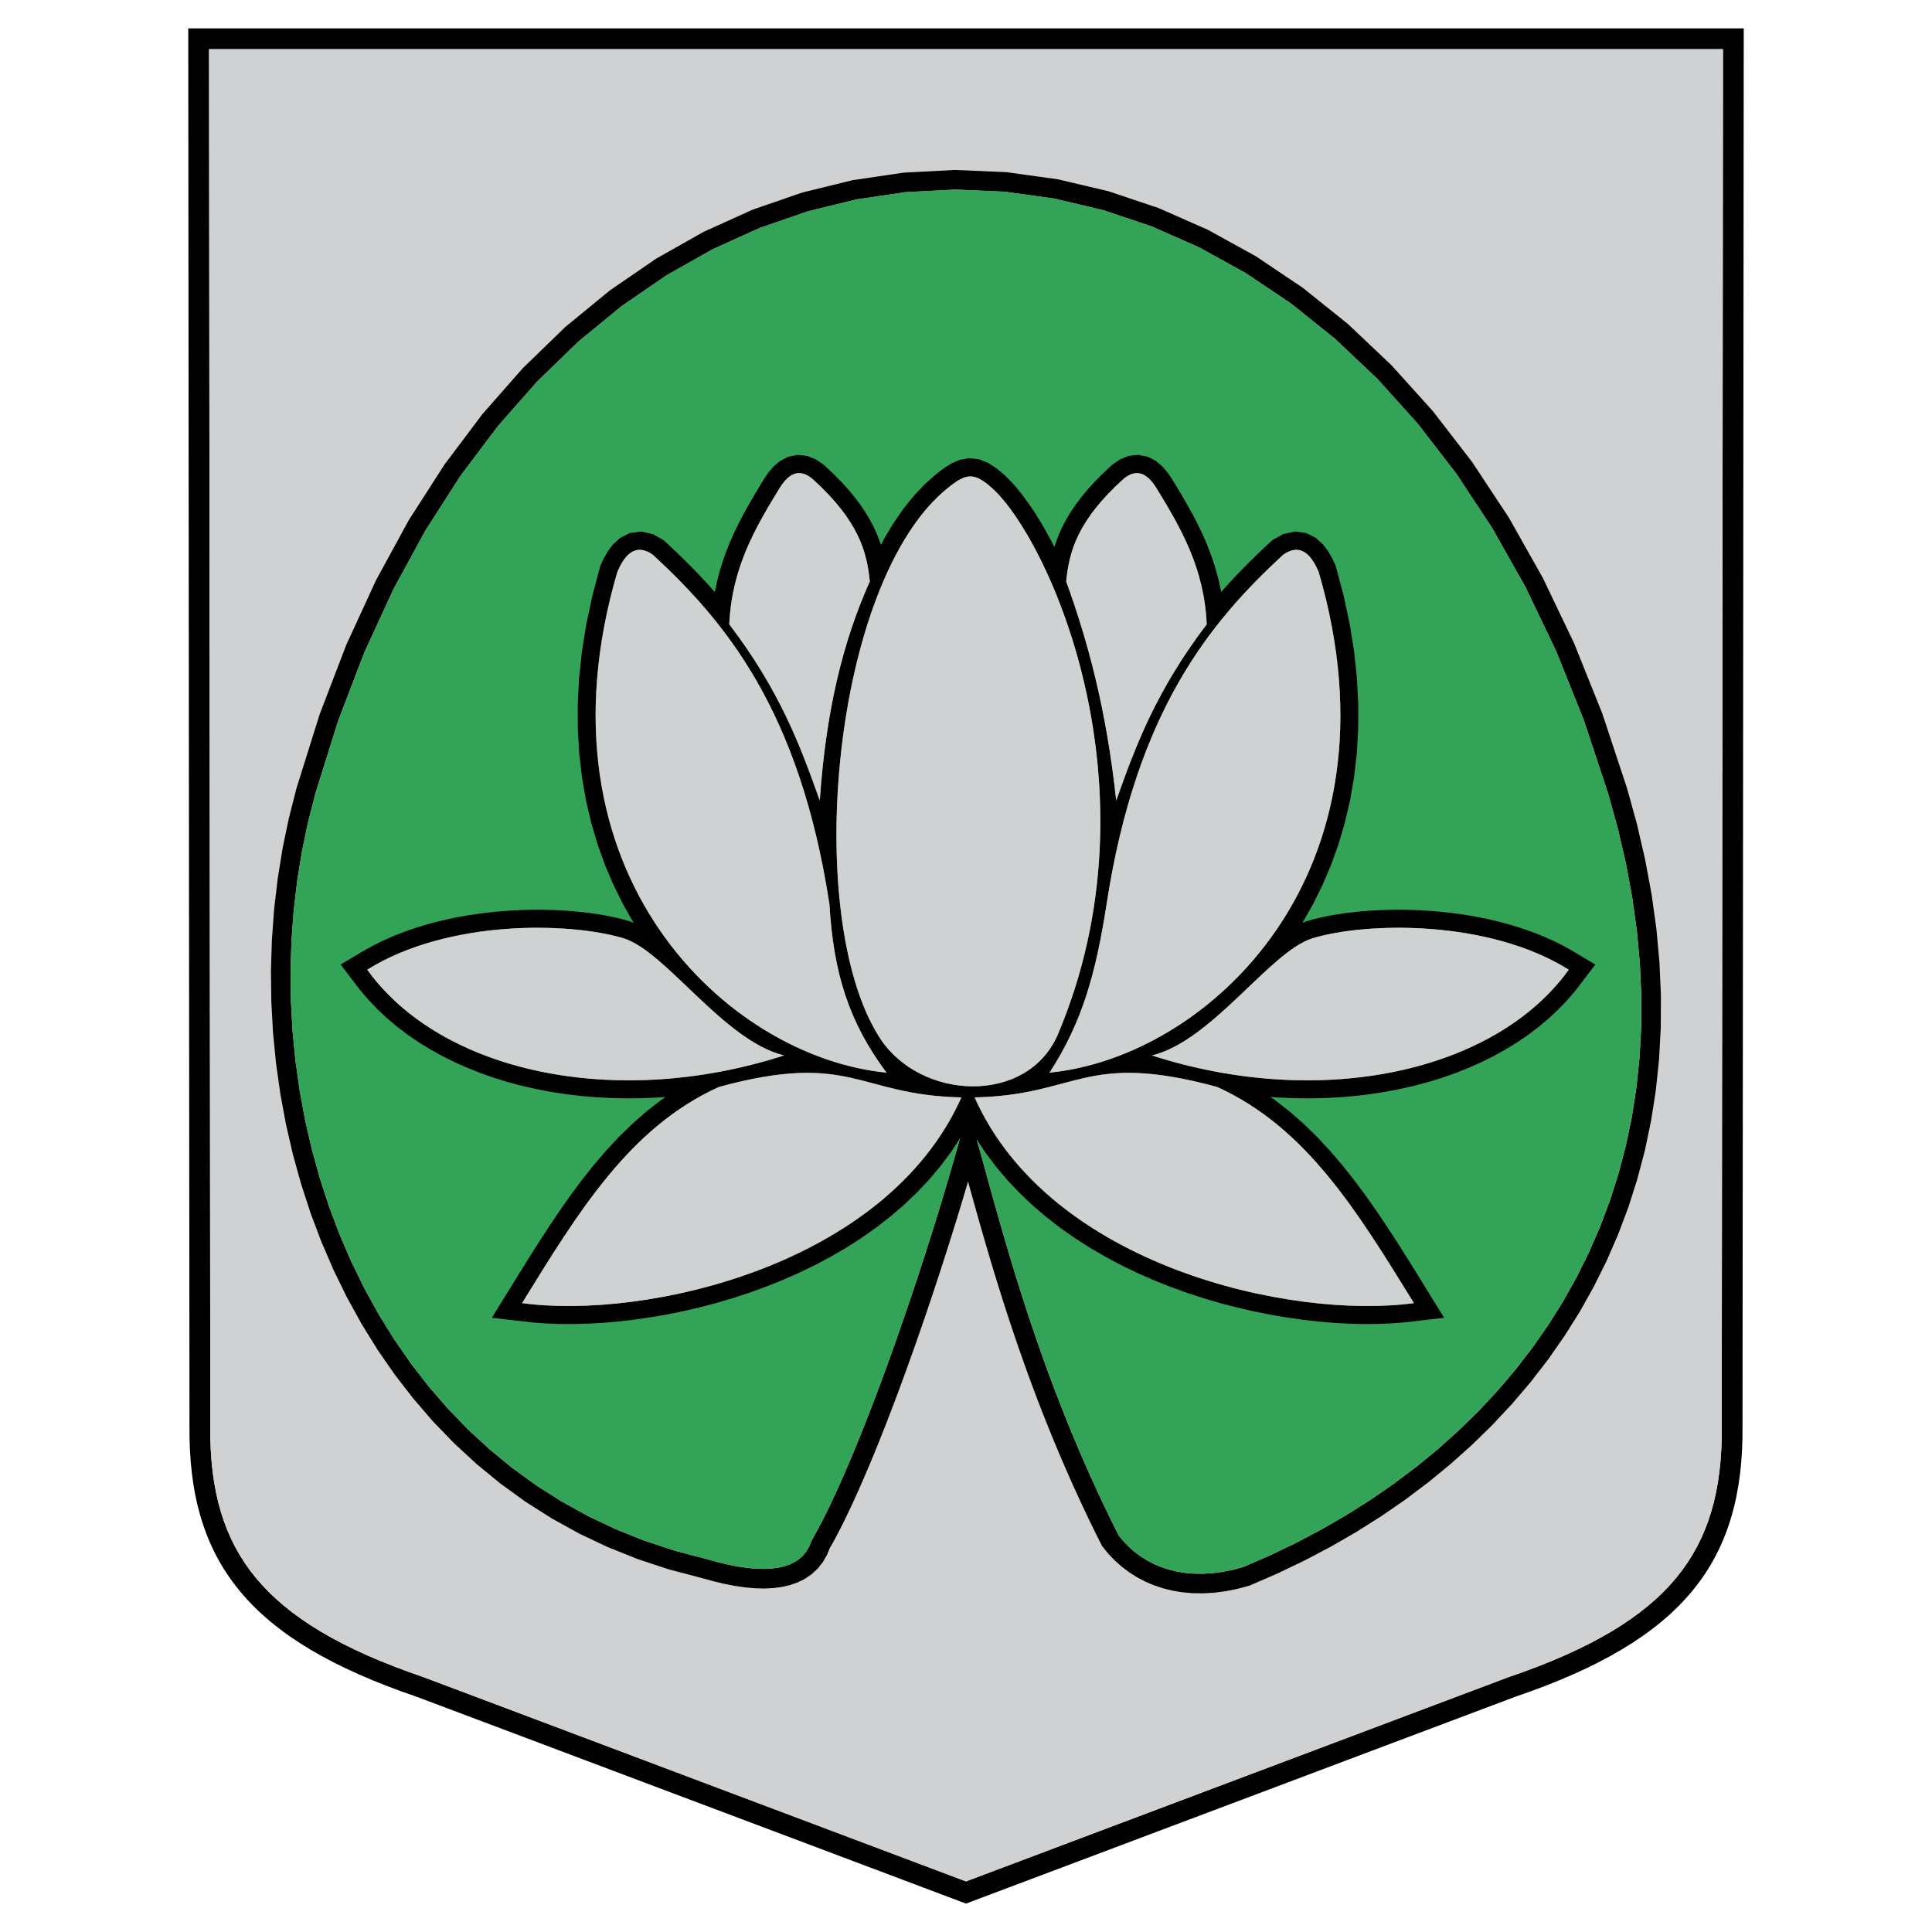
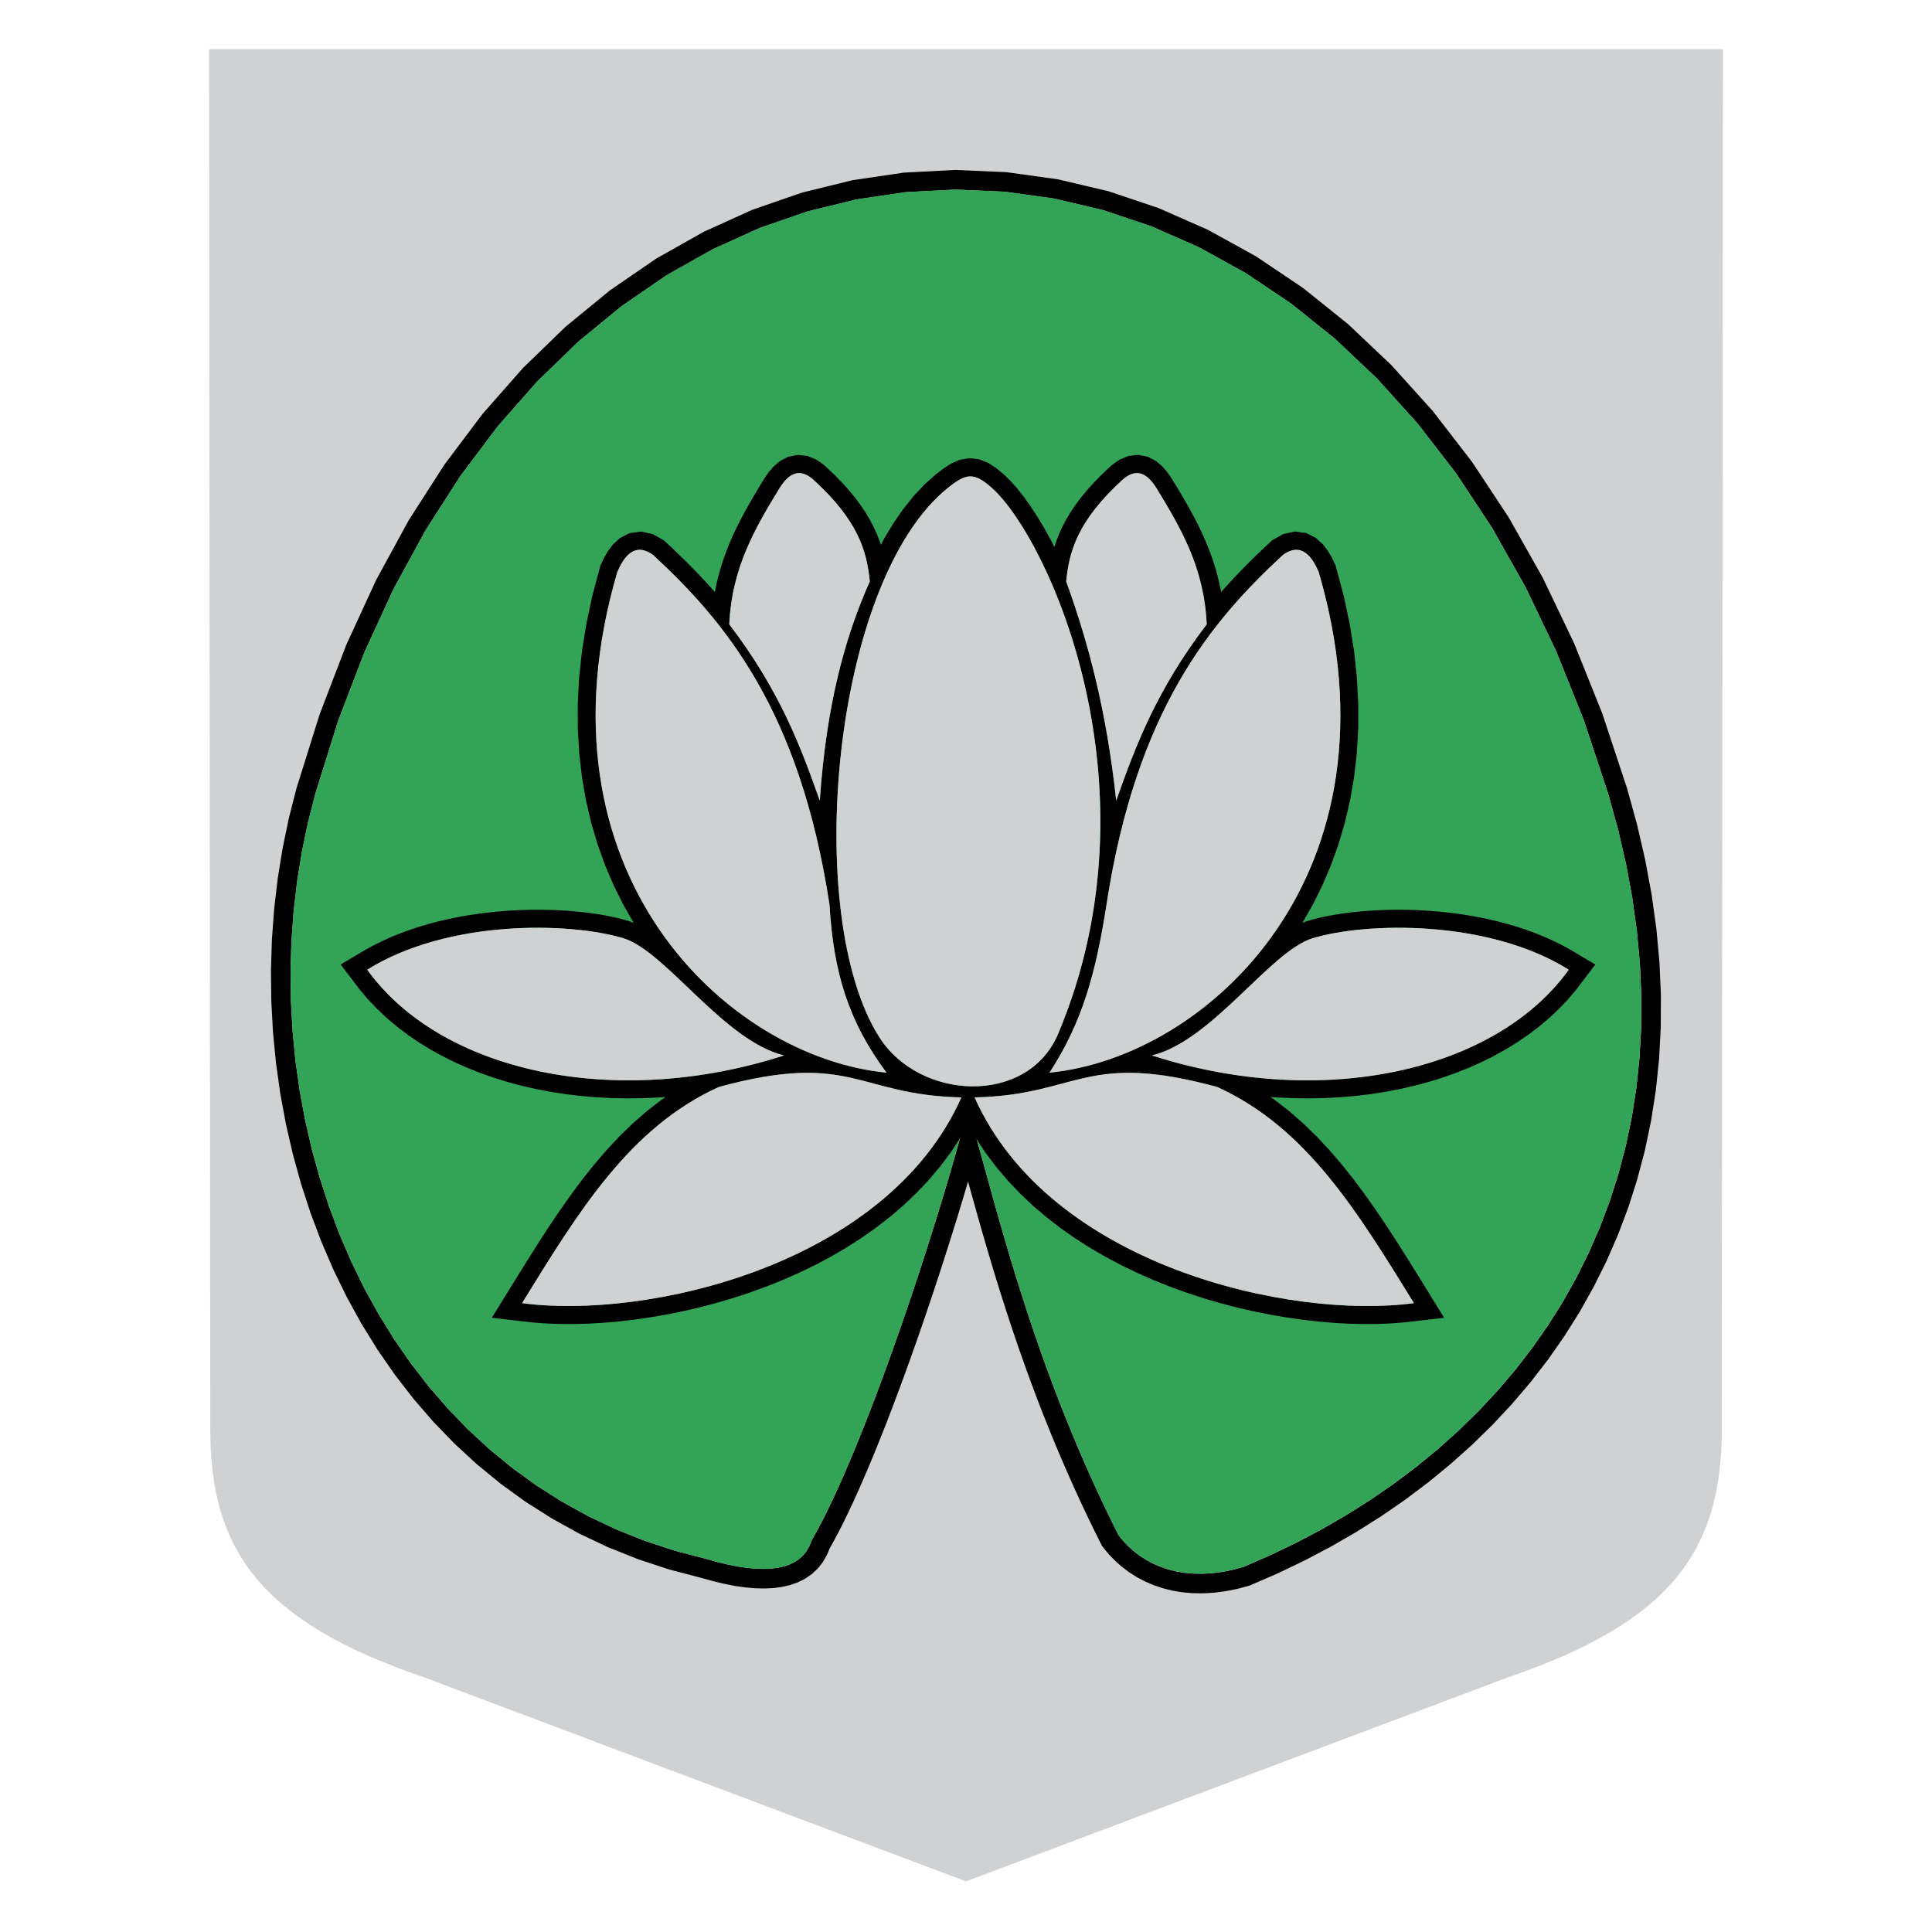
<svg xmlns="http://www.w3.org/2000/svg" width="2500" height="2500" viewBox="0 0 192.756 192.756">
  <g fill-rule="evenodd" clip-rule="evenodd">
    <path fill="#fff" d="M0 0h192.756v192.756H0V0z" />
-     <path d="M96.377 189.922l-54.806-20.637c-16.661-5.668-22.808-13.393-22.667-27.066L18.782 2.834h155.192l-.123 139.384c.141 13.674-6.006 21.398-22.668 27.066l-54.806 20.638zm0-2.217L42.28 167.336l-1.532-.539-1.428-.535-1.367-.547-1.304-.557-1.241-.57-1.181-.582-1.122-.594-1.062-.607-1.002-.621-.948-.635-.891-.648-.836-.662-.782-.678-.732-.693-.682-.709-.634-.727-.585-.744-.54-.766-.498-.785-.457-.811-.414-.832-.375-.859-.336-.891-.298-.918-.26-.949-.222-.982-.186-1.018-.15-1.053-.111-1.088-.078-1.129-.039-1.164-.006-1.23-.123-137.304h151.041l-.121 137.306-.004 1.23-.041 1.164-.076 1.127-.113 1.088-.148 1.053-.186 1.018-.223.982-.26.949-.299.92-.336.889-.375.857-.416.834-.453.811-.498.785-.541.764-.586.746-.635.729-.68.709-.73.691-.785.678-.834.662-.893.648-.945.635-1.006.621-1.062.607-1.121.594-1.18.582-1.244.57-1.303.557-1.367.547-1.428.535-1.535.539-54.098 20.369z" />
    <path fill="#d0d1d3" d="M96.377 187.705L42.28 167.336l-1.532-.539-1.428-.535-1.367-.547-1.304-.557-1.241-.57-1.181-.582-1.122-.594-1.063-.607-1.002-.621-.948-.635-.891-.649-.837-.662-.781-.677-.732-.694-.682-.709-.634-.726-.585-.744-.54-.766-.498-.785-.456-.811-.414-.832-.376-.859-.336-.891-.299-.918-.26-.949-.222-.982-.186-1.018-.15-1.053-.111-1.088-.078-1.129-.039-1.164-.006-1.23-.121-137.304h151.04l-.121 137.306-.004 1.23-.041 1.164-.076 1.127-.113 1.088-.148 1.053-.186 1.018-.223.982-.259.949-.299.92-.336.889-.375.857-.416.834-.453.811-.498.785-.541.764-.586.746-.635.728-.68.709-.73.692-.785.677-.834.662-.893.649-.945.635-1.006.621-1.063.607-1.121.594-1.179.582-1.245.57-1.302.557-1.367.547-1.428.535-1.535.539-54.098 20.369z" />
    <path d="M90.249 137.156l-.512 1.393-.515 1.373-.516 1.352-.516 1.326-.516 1.297-.514 1.266-.513 1.227-.509 1.191-.504 1.148-.5 1.104-.495 1.055-.488 1.006-.482.949-.476.895-.424.754-.263.646-.411.713-.501.637-.586.547-.656.457-.721.365-.775.277-.821.191-.862.117-.906.043-.946-.023-.989-.09-1.029-.148-1.07-.211-1.111-.266-1.125-.314-3.199-.836-3.124-1.027-2.998-1.197-2.875-1.361-2.747-1.518-2.623-1.664-2.493-1.807-2.368-1.939-2.237-2.064-2.11-2.182-1.982-2.295-1.854-2.396-1.724-2.492-1.596-2.58-1.466-2.662-1.337-2.738-1.206-2.801-1.078-2.861-.947-2.914-.82-2.959-.688-2.998-.56-3.027-.429-3.053-.3-3.07-.167-3.076-.037-3.084.095-3.076.224-3.067.358-3.048.489-3.023.621-2.991.753-2.957 2.316-7.394 2.656-6.932 2.975-6.464 3.272-5.998 3.549-5.527 3.803-5.057 4.034-4.584 4.245-4.113 4.435-3.635 4.602-3.159 4.746-2.68 4.866-2.201 4.965-1.717 5.04-1.236 5.092-.749 5.121-.268 5.128.222 5.107.708 5.066 1.193 5 1.68 4.914 2.165 4.803 2.651 4.668 3.136 4.512 3.619 4.334 4.104 4.135 4.584 3.91 5.069 3.666 5.55 3.402 6.033 3.115 6.514 2.807 6.994 2.473 7.471.996 3.602.814 3.537.645 3.477.473 3.414.307 3.353.145 3.287-.016 3.221-.17 3.154-.322 3.09-.471 3.018-.615 2.949-.756 2.873-.891 2.805-1.027 2.727-1.154 2.652-1.281 2.572-1.398 2.498-1.52 2.416-1.631 2.336-1.742 2.252-1.846 2.172-1.949 2.086-2.045 2.002-2.139 1.914-2.227 1.83-2.314 1.74-2.396 1.652-2.475 1.562-2.547 1.471-2.619 1.379-2.684 1.289-2.811 1.219-1.238.33-1.158.229-1.131.148-1.098.062-1.064-.014-1.029-.092-.994-.166-.955-.24-.912-.307-.871-.377-.824-.438-.777-.498-.729-.553-.68-.609-.625-.656-.629-.77-.801-1.609-.721-1.49-.695-1.48-.674-1.471-.646-1.461-.625-1.449-.604-1.436-.582-1.426-.561-1.41-.541-1.396-.52-1.381-.502-1.367-.482-1.35-.467-1.334-.447-1.316-.434-1.299-.414-1.277-.4-1.26-.387-1.238-.373-1.219-.357-1.195-.346-1.176-.334-1.15-.324-1.127-.309-1.102-.303-1.078-.292-1.051-.227-.82-.292.988-.399 1.332-.414 1.357-.428 1.379-.441 1.396-.45 1.412-.461 1.422-.471 1.432-.481 1.436-.487 1.436-.494 1.436-.5 1.428-.506 1.42-.508 1.403zm6.345-26.539l-1.08 3.9-.35 1.229-.366 1.264-.383 1.295-.396 1.326-.412 1.348-.425 1.371-.438 1.387-.448 1.406-.459 1.412-.467 1.422-.478 1.428-.485 1.43-.492 1.426-.497 1.418-.502 1.41-.504 1.4-.508 1.379-.51 1.363-.512 1.34-.511 1.314-.51 1.281-.508 1.25-.506 1.211-.501 1.176-.496 1.129-.491 1.082-.484 1.031-.474.979-.466.918-.456.855-.475.842-.259.639-.274.473-.321.408-.374.35-.431.301-.49.248-.553.199-.622.145-.686.092-.75.035-.812-.02-.873-.078-.929-.135-.982-.193-1.036-.246-1.105-.311-3.157-.824-3.008-.99-2.885-1.152-2.765-1.311-2.642-1.457-2.521-1.602-2.398-1.736-2.278-1.867-2.154-1.986-2.034-2.104-1.911-2.211-1.79-2.314-1.665-2.408-1.543-2.498-1.419-2.574-1.296-2.652-1.17-2.717-1.045-2.777-.92-2.83-.797-2.877-.669-2.912-.544-2.947-.418-2.969-.291-2.986-.162-2.996-.037-2.998.092-2.995.218-2.983.348-2.963.474-2.939.604-2.905.73-2.863 2.281-7.286 2.611-6.816 2.92-6.345 3.207-5.878 3.472-5.407 3.714-4.938 3.935-4.469 4.13-4.002 4.309-3.531 4.462-3.064 4.595-2.595 4.704-2.128 4.796-1.658 4.862-1.191 4.91-.724 4.936-.257 4.941.214 4.928.682 4.887 1.152 4.832 1.622 4.752 2.095 4.65 2.568 4.529 3.042 4.385 3.517 4.221 3.995 4.029 4.472 3.824 4.953 3.588 5.433 3.338 5.916 3.059 6.396 2.76 6.88 2.438 7.368.973 3.514.797 3.453.627 3.391.459 3.326.301 3.261.139 3.193-.014 3.127-.166 3.057-.312 2.992-.453 2.92-.596 2.85-.73 2.779-.861 2.705-.992 2.635-1.113 2.561-1.236 2.486-1.354 2.41-1.467 2.336-1.578 2.258-1.684 2.18-1.787 2.102-1.887 2.021-1.982 1.941-2.078 1.857-2.162 1.775-2.248 1.691-2.33 1.607-2.408 1.52-2.482 1.434-2.551 1.344-2.619 1.256-2.643 1.148-1.035.275-1.033.205-.996.129-.959.055-.92-.012-.883-.078-.842-.141-.805-.203-.762-.258-.725-.311-.684-.365-.646-.412-.602-.459-.562-.504-.521-.547-.443-.541-.699-1.404-.711-1.471-.686-1.461-.664-1.451-.641-1.439-.617-1.432-.594-1.42-.576-1.408-.553-1.393-.535-1.381-.514-1.365-.498-1.352-.477-1.336-.461-1.32-.443-1.301-.428-1.287-.412-1.266-.396-1.248-.383-1.227-.369-1.209-.355-1.186-.342-1.166-.332-1.145-.322-1.121-.309-1.096-.301-1.074-.291-1.047-.283-1.025-.273-.996-.268-.971-.262-.941-1.015-3.626z" />
    <path fill="#33a457" d="M96.594 110.617l-1.08 3.901-.349 1.228-.366 1.264-.383 1.295-.396 1.326-.413 1.348-.425 1.371-.438 1.386-.448 1.407-.459 1.412-.467 1.422-.477 1.427-.485 1.43-.492 1.426-.497 1.418-.502 1.41-.504 1.4-.509 1.379-.51 1.363-.512 1.34-.511 1.315-.511 1.281-.508 1.25-.506 1.211-.501 1.176-.496 1.129-.491 1.082-.484 1.031-.474.978-.466.918-.456.856-.475.842-.258.638-.274.473-.322.408-.373.35-.431.301-.49.248-.553.199-.621.144-.686.092-.75.035-.812-.019-.873-.078-.929-.135-.982-.193-1.036-.247-1.106-.31-3.157-.824-3.008-.991-2.884-1.152-2.766-1.31-2.641-1.457-2.521-1.602-2.399-1.736-2.278-1.868-2.154-1.986-2.034-2.103-1.911-2.211-1.79-2.315-1.665-2.408-1.544-2.498-1.419-2.574-1.295-2.653-1.171-2.716-1.045-2.778-.92-2.83-.797-2.877-.669-2.912-.544-2.947-.418-2.969-.291-2.986-.162-2.996-.037-2.998.093-2.995.217-2.983.349-2.963.474-2.939.604-2.905.73-2.863 2.281-7.285 2.611-6.816 2.92-6.346 3.207-5.878 3.471-5.407 3.715-4.939 3.934-4.469 4.13-4.002 4.309-3.531 4.462-3.065 4.595-2.594 4.704-2.128 4.796-1.658 4.862-1.192 4.91-.723 4.936-.258 4.941.215 4.928.681 4.887 1.153 4.832 1.621 4.752 2.095 4.65 2.568 4.529 3.043 4.385 3.517 4.221 3.995 4.029 4.472 3.824 4.953 3.588 5.433 3.338 5.915 3.059 6.396 2.76 6.88 2.437 7.368.973 3.514.797 3.453.627 3.391.458 3.325.301 3.261.139 3.194-.014 3.127-.166 3.056-.312 2.992-.453 2.92-.596 2.85-.731 2.779-.861 2.705-.992 2.635-1.113 2.561-1.237 2.486-1.353 2.41-1.467 2.336-1.578 2.258-1.684 2.179-1.787 2.102-1.887 2.022-1.982 1.941-2.078 1.857-2.162 1.776-2.248 1.691-2.33 1.608-2.409 1.519-2.482 1.434-2.551 1.343-2.619 1.256-2.642 1.149-1.036.275-1.033.205-.996.129-.959.055-.92-.012-.883-.078-.841-.141-.805-.203-.762-.258-.724-.31-.684-.365-.646-.412-.602-.459-.563-.504-.521-.547-.443-.541-.7-1.405-.711-1.47-.685-1.461-.664-1.451-.641-1.44-.617-1.431-.594-1.42-.576-1.409-.553-1.392-.535-1.381-.513-1.365-.499-1.352-.476-1.336-.461-1.32-.443-1.301-.428-1.287-.412-1.266-.397-1.248-.383-1.226-.369-1.209-.355-1.186-.342-1.166-.332-1.144-.322-1.121-.309-1.096-.301-1.074-.291-1.047-.283-1.026-.273-.996-.268-.97-.262-.942-1.011-3.623z" />
    <path d="M87.887 54.371l-.133-.403-.272-.696-.324-.711-.378-.72-.438-.731-.498-.741-.565-.754-.635-.766-.708-.78-.783-.794-.938-.879-.77-.54-.896-.367-.976-.105-.946.191-.801.421-.639.54-.52.605-.429.629-.476.785-.453.756-.448.77-.443.781-.433.803-.418.819-.401.843-.381.867-.354.895-.325.92-.293.951-.257.982-.215 1.015-.02.117-.135-.158-.686-.762-.688-.735-.688-.714-.688-.692-.688-.672-.686-.655-.835-.78-1.09-.614-1.173-.26-1.155.159-.955.493-.703.647-.516.685-.389.681-.35.747-.793 2.983-.6 2.803-.44 2.736-.286 2.668-.135 2.599.006 2.526.146 2.453.275 2.379.403 2.304.521 2.225.636 2.146.742 2.064.846 1.982.938 1.897 1.029 1.812.042.065-.437-.177-.637-.181-.61-.153-.639-.139-.671-.13-.701-.115-.727-.103-.755-.09-.782-.077-.804-.062-.826-.047-.844-.029-.864-.016-.88.003-.894.021-.907.039-.921.059-.927.081-.934.101-.938.124-.943.145-.945.17-.944.194-.942.22-.94.246-.932.275-.925.302-.913.332-.905.362-.889.396-.873.427-.855.461-2.538 1.506 1.973 2.586.838.977.897.932.95.887 1.004.842 1.051.797 1.1.75 1.144.703 1.189.658 1.228.611 1.267.564 1.302.518 1.339.473 1.371.422 1.403.375 1.429.326 1.459.279 1.484.23 1.507.182 1.526.131 1.549.082 1.566.031 1.583-.021 1.593-.07.672-.051-.373.252-1.487 1.15-1.41 1.232-1.342 1.303-1.281 1.369-1.229 1.432-1.18 1.484-1.141 1.531-1.107 1.572-1.084 1.609-1.063 1.639-1.053 1.666-1.048 1.686-2.542 4.107 4.028.465 1.311.098 1.366.055 1.414.006 1.462-.037 1.502-.084 1.54-.133 1.57-.182 1.598-.229 1.621-.279 1.639-.33 1.65-.381 1.66-.434 1.662-.488 1.66-.543 1.65-.598 1.641-.654 1.624-.715 1.602-.771 1.571-.834 1.54-.893 1.501-.959 1.459-1.023 1.409-1.09 1.356-1.154 1.294-1.225 1.229-1.293 1.156-1.367 1.078-1.436.994-1.51.724-1.27.724 1.27.994 1.51 1.078 1.436 1.158 1.367 1.229 1.293 1.293 1.225 1.355 1.154 1.41 1.09 1.461 1.023 1.502.959 1.539.893 1.572.834 1.6.771 1.625.715 1.639.654 1.652.598 1.658.543 1.662.488 1.658.434 1.652.381 1.639.33 1.621.279 1.598.229 1.57.182 1.541.133 1.502.084 1.461.037 1.416-.006 1.361-.055 1.312-.098 4.021-.465-2.535-4.107-1.049-1.686-1.051-1.666-1.066-1.639-1.082-1.609-1.109-1.572-1.141-1.531-1.182-1.484-1.227-1.43-1.281-1.371-1.342-1.303-1.41-1.232-1.486-1.15-.373-.252.67.051 1.596.07 1.582.021 1.566-.031 1.547-.082 1.529-.131 1.506-.182 1.484-.23 1.457-.279 1.43-.326 1.402-.375 1.373-.422 1.338-.473 1.303-.518 1.268-.564 1.229-.611 1.186-.658 1.146-.703 1.098-.75 1.053-.797 1.002-.842.951-.887.896-.932.838-.979 1.967-2.583-2.531-1.506-.855-.462-.873-.427-.889-.396-.902-.362-.914-.332-.924-.303-.934-.274-.939-.246-.941-.22-.943-.194-.947-.17-.941-.145-.939-.124-.934-.101-.93-.081-.918-.059-.906-.039-.895-.021-.881-.003-.863.016-.844.029-.826.047-.805.062-.781.077-.756.09-.725.103-.703.115-.672.13-.639.139-.609.152-.641.182-.432.175.041-.063 1.029-1.812.939-1.898.844-1.982.744-2.064.635-2.146.523-2.226.4-2.303.277-2.378.145-2.454.006-2.526-.137-2.599-.283-2.667-.441-2.737-.6-2.803-.795-2.98-.348-.747-.391-.683-.514-.687-.707-.647-.951-.492-1.156-.159-1.172.26-1.094.613-.834.781-.686.654-.686.672-.689.692-.689.715-.686.734-.686.761-.137.156-.018-.114-.219-1.016-.256-.98-.293-.952-.326-.921-.355-.894-.377-.865-.402-.844-.418-.82-.432-.802-.443-.782-.449-.771-.455-.757-.477-.782-.426-.628-.521-.607-.639-.541-.803-.42-.945-.191-.977.105-.893.366-.773.54-.936.88-.785.794-.705.779-.637.765-.564.754-.5.741-.438.731-.379.72-.322.712-.273.696-.199.611-.395-.766-.67-1.205-.672-1.116-.67-1.022-.666-.925-.658-.832-.654-.734-.65-.634-.779-.644-.803-.516-.898-.359-.995-.112-.954.174-.829.364-.729.465-.732.554-1.173 1.037-1.115 1.182-1.043 1.303-.977 1.411-.91 1.513-.34.657zm6.702-5.706c-11.583 9.249-14.588 42.719-6.843 54.841 4.042 6.328 14.806 6.801 17.822-.357 10.342-24.552-.896-49.346-6.602-54.462-1.829-1.642-2.612-1.432-4.377-.022zm20.817.08c2.406 3.938 4.746 7.925 4.988 13.545-5.061 6.65-7.094 12.137-9.029 17.584-.975-9.078-2.824-15.88-4.99-21.862.287-2.958 1.113-6.065 5.703-10.218 1.379-1.157 2.428-.512 3.328.951zm16.158 8.317c8.801 30.06-11.014 48.407-26.854 49.956 3.291-5.055 4.625-9.961 5.691-16.789 2.975-19.432 10.465-28.264 17.598-34.862 1.892-1.365 2.96.275 3.565 1.695zm-34.328 52.426c7.525 16.873 31.623 22.186 43.832 20.525-5.623-9.107-10.721-17.535-19.648-21.572-13.246-3.593-13.775.819-24.184 1.047zm17.694-4.187c16.9 5.451 34.27 1.637 41.586-8.555-8.074-5.046-20.266-4.747-25.564-3.133-4.218 1.283-10.009 10.235-16.022 11.688zM77.751 48.745c-2.407 3.938-4.746 7.925-4.99 13.545 5.062 6.65 7.094 12.137 9.029 17.584.631-9.25 2.408-16.088 4.99-21.862-.287-2.958-1.113-6.065-5.703-10.218-1.377-1.157-2.426-.512-3.326.951zm-16.159 8.317c-8.8 30.06 11.013 48.407 26.853 49.956-3.765-5.053-5.29-9.961-5.69-16.789-2.976-19.432-10.465-28.264-17.599-34.862-1.891-1.365-2.958.275-3.564 1.695zm34.327 52.426c-7.525 16.873-31.622 22.186-43.833 20.525 5.624-9.107 10.721-17.535 19.65-21.572 13.245-3.593 13.776.819 24.183 1.047zm-17.693-4.187c-16.9 5.451-34.269 1.637-41.585-8.555 8.074-5.046 20.265-4.747 25.563-3.133 4.217 1.283 10.01 10.235 16.022 11.688z" />
    <path d="M78.226 105.301c-16.9 5.451-34.269 1.637-41.585-8.555 8.074-5.046 20.265-4.747 25.563-3.133 4.217 1.283 10.01 10.235 16.022 11.688zm17.693 4.187c-7.525 16.873-31.622 22.186-43.833 20.525 5.624-9.107 10.721-17.535 19.65-21.572 13.245-3.593 13.776.819 24.183 1.047zM61.592 57.062c-8.8 30.06 11.013 48.407 26.853 49.956-3.765-5.053-5.29-9.961-5.69-16.789-2.976-19.432-10.465-28.264-17.599-34.862-1.891-1.365-2.958.275-3.564 1.695zm16.159-8.317c-2.407 3.938-4.746 7.925-4.99 13.545 5.062 6.65 7.094 12.137 9.029 17.584.631-9.25 2.408-16.088 4.99-21.862-.287-2.958-1.113-6.065-5.703-10.218-1.377-1.157-2.426-.512-3.326.951zm37.179 56.556c16.9 5.451 34.27 1.637 41.586-8.555-8.074-5.046-20.266-4.747-25.564-3.133-4.218 1.283-10.009 10.235-16.022 11.688zm-17.694 4.187c7.525 16.873 31.623 22.186 43.832 20.525-5.623-9.107-10.721-17.535-19.648-21.572-13.246-3.593-13.775.819-24.184 1.047zm34.328-52.426c8.801 30.06-11.014 48.407-26.854 49.956 3.291-5.055 4.625-9.961 5.691-16.789 2.975-19.432 10.465-28.264 17.598-34.862 1.892-1.365 2.96.275 3.565 1.695zm-16.158-8.317c2.406 3.938 4.746 7.925 4.988 13.545-5.061 6.65-7.094 12.137-9.029 17.584-.975-9.078-2.824-15.88-4.99-21.862.287-2.958 1.113-6.065 5.703-10.218 1.379-1.157 2.428-.512 3.328.951zm-20.817-.08c-11.583 9.249-14.588 42.719-6.843 54.841 4.042 6.328 14.806 6.801 17.822-.357 10.342-24.552-.896-49.346-6.602-54.462-1.829-1.642-2.612-1.432-4.377-.022z" fill="#d0d1d3" />
  </g>
</svg>